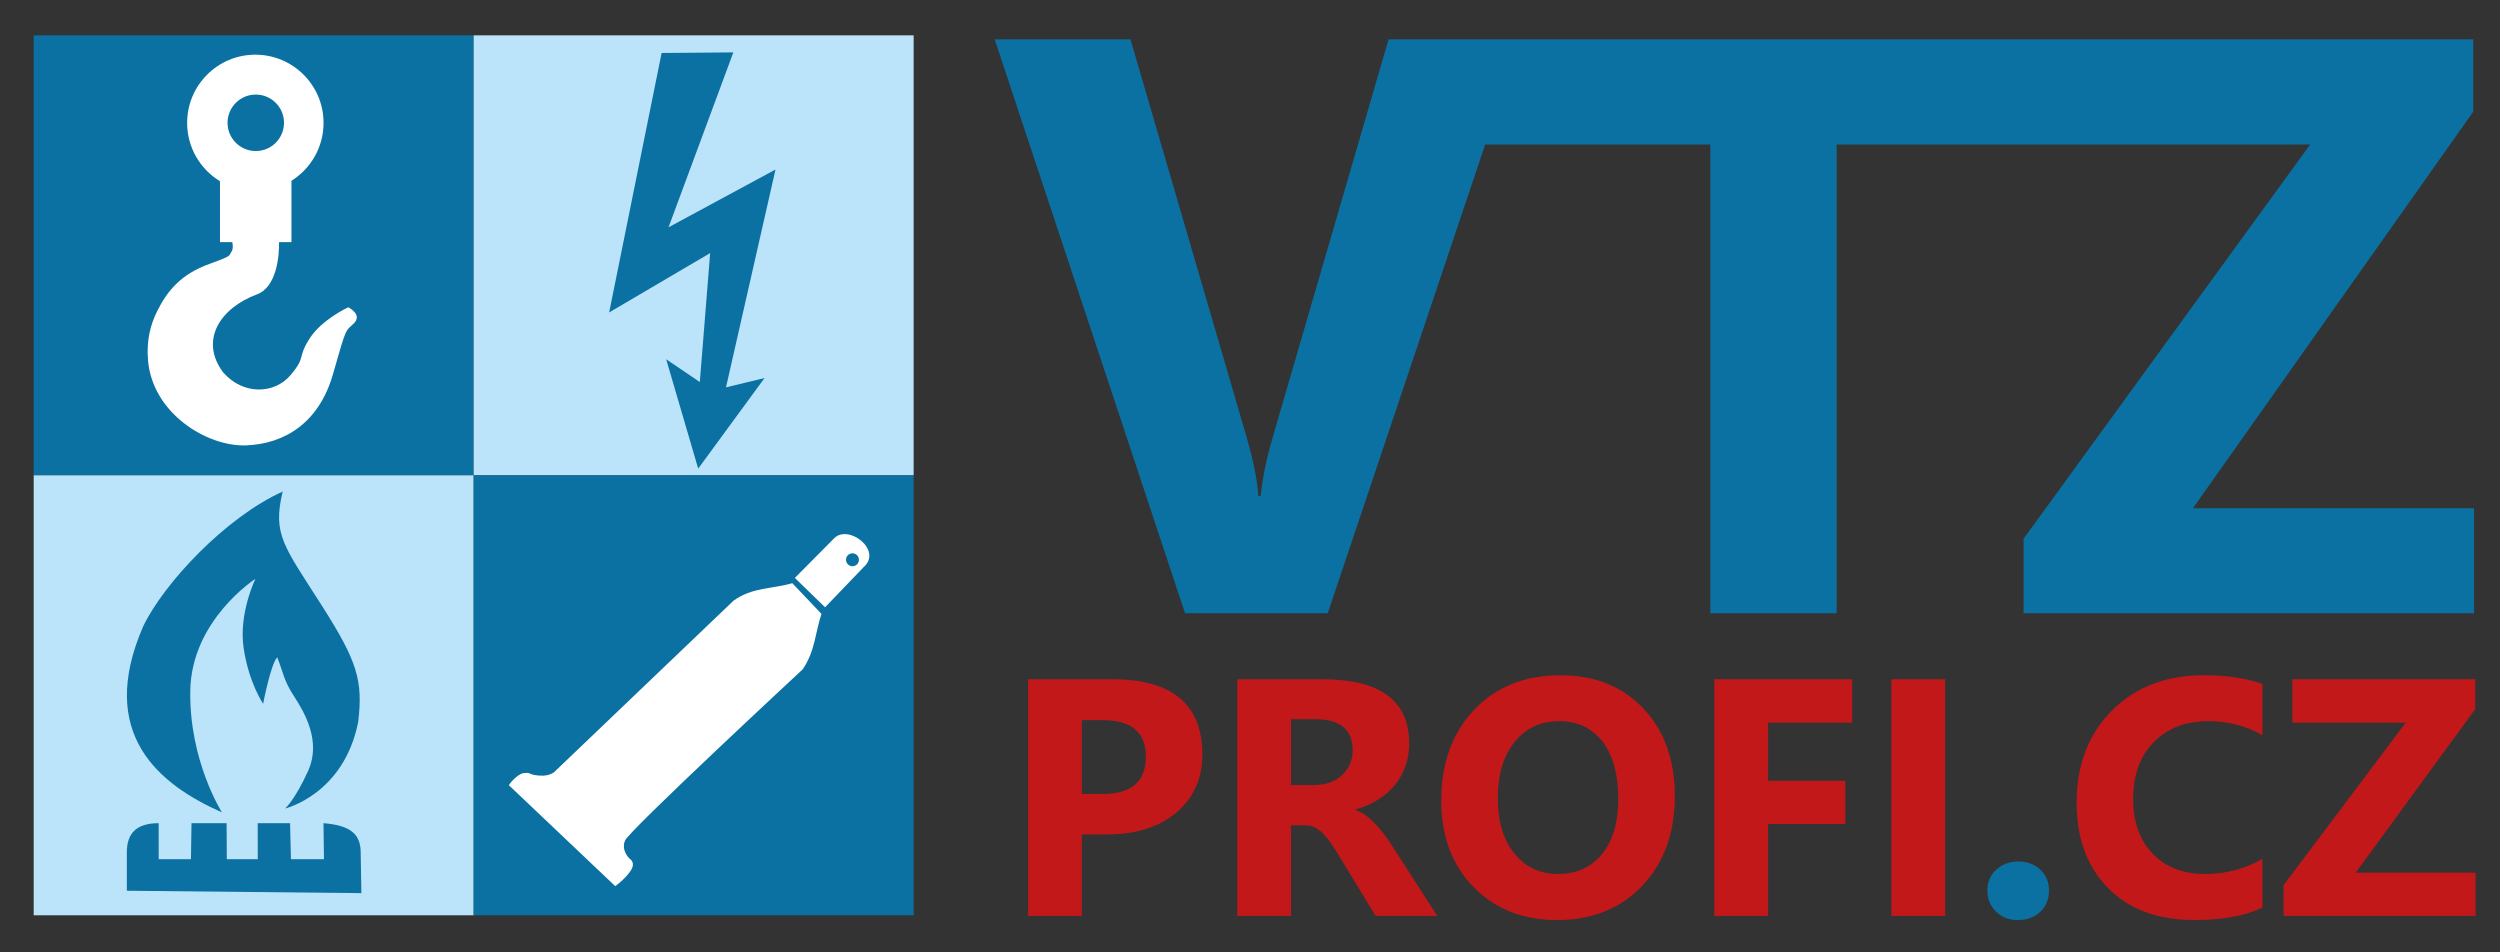
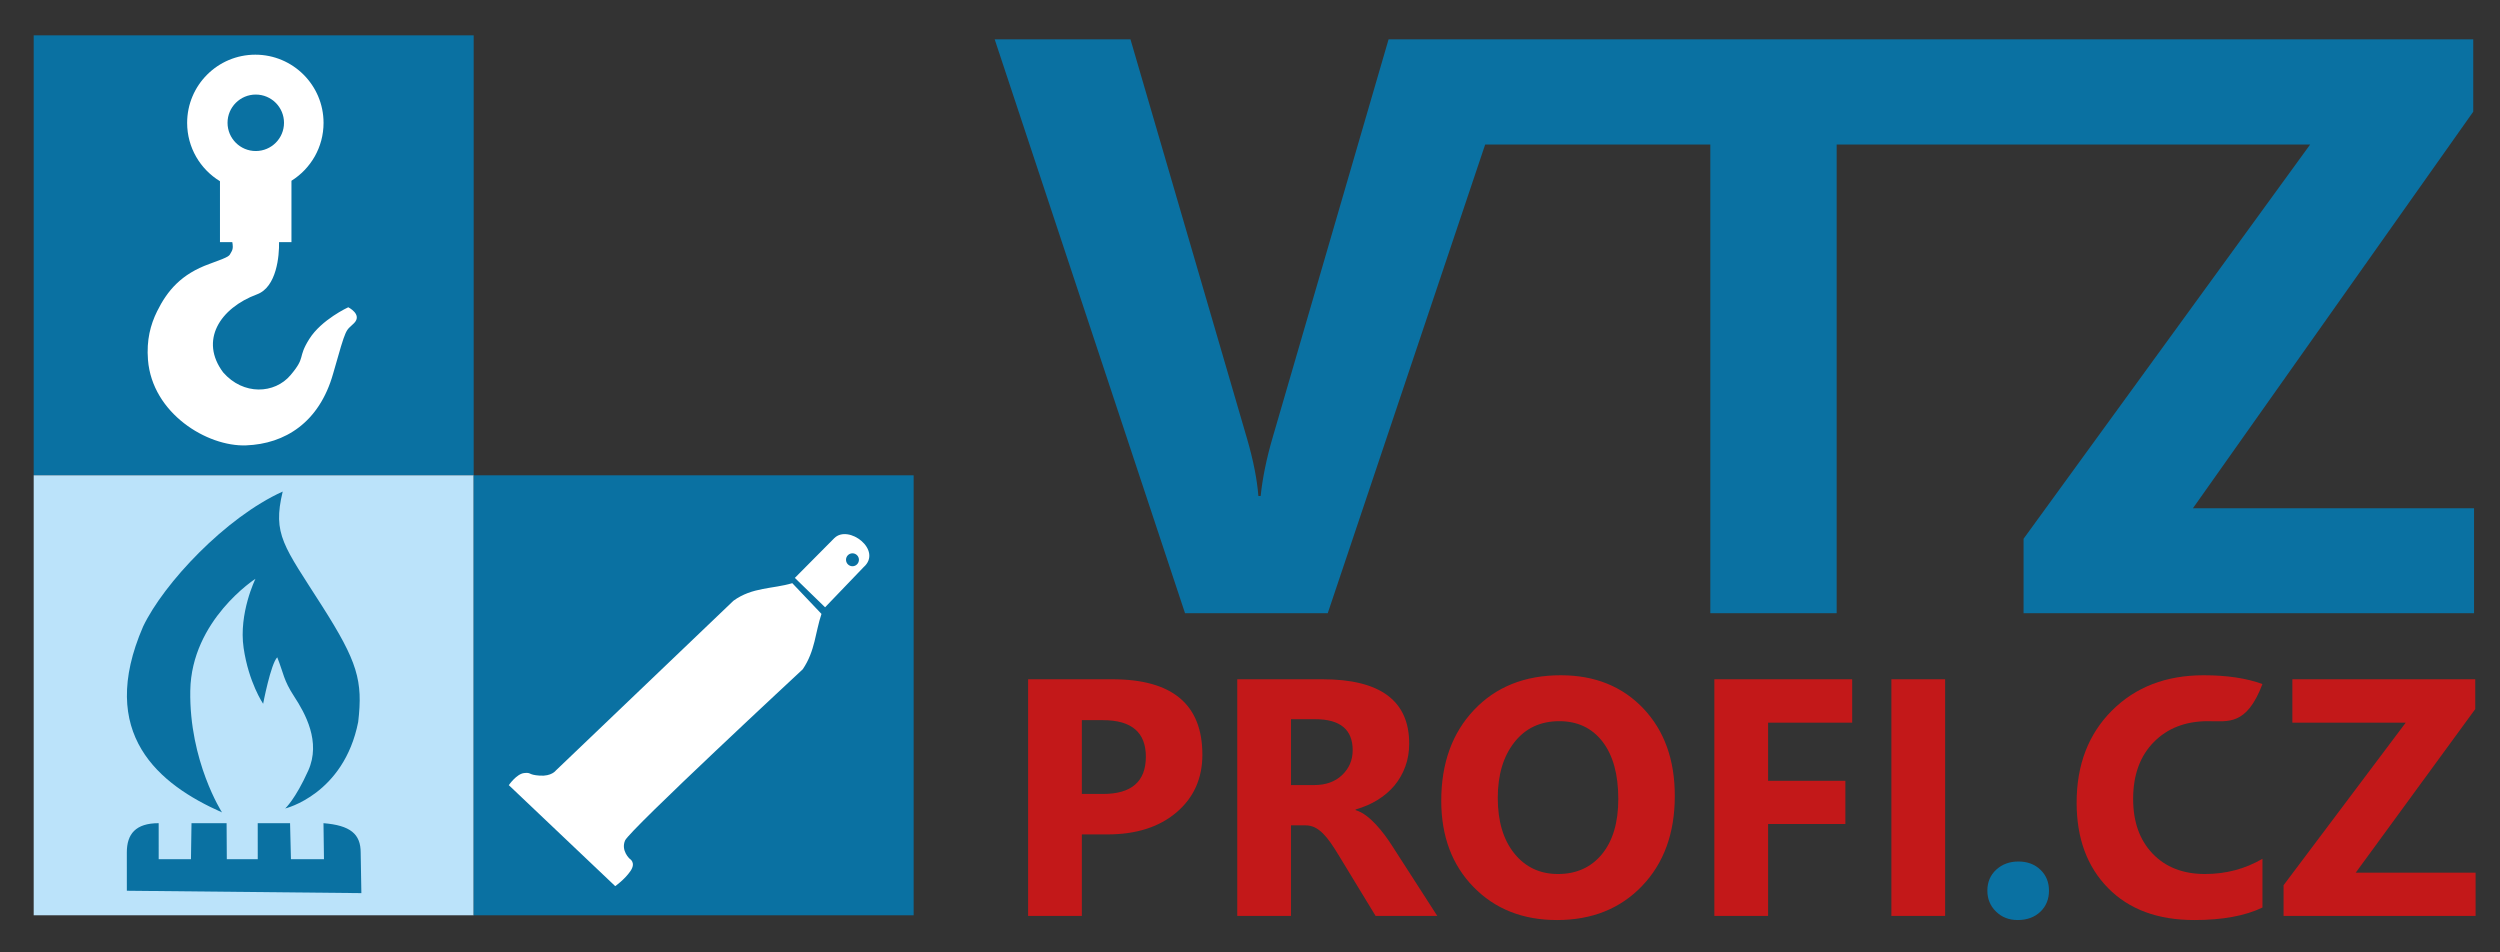
<svg xmlns="http://www.w3.org/2000/svg" xmlns:ns1="http://www.serif.com/" width="100%" height="100%" viewBox="0 0 1549 590" version="1.1" xml:space="preserve" style="fill-rule:evenodd;clip-rule:evenodd;stroke-linejoin:round;stroke-miterlimit:2;">
  <rect x="0" y="0" width="1549" height="590" fill="#333333" stroke="none" />
  <g id="Artboard1" transform="matrix(1,0,0,1,-127.19,-309.158)">
    <rect x="127.19" y="309.158" width="1548.79" height="589.801" style="fill:none;" />
    <g id="Vrstva-1" ns1:id="Vrstva 1" transform="matrix(4.167,0,0,4.167,0.19,0.158)">
      <g transform="matrix(1,0,0,1,0,-59.226)">
        <rect x="35.487" y="138.635" width="65.421" height="65.421" style="fill:rgb(10,113,162);" />
      </g>
      <g transform="matrix(1,0,0,1,0,-59.226)">
-         <rect x="100.908" y="138.635" width="65.421" height="65.421" style="fill:rgb(187,227,250);" />
-       </g>
+         </g>
      <g transform="matrix(1,0,0,1,0,71.615)">
        <rect x="35.487" y="73.214" width="65.421" height="65.42" style="fill:rgb(187,227,250);" />
      </g>
      <g transform="matrix(1,0,0,1,0,71.615)">
        <rect x="100.908" y="73.214" width="65.421" height="65.42" style="fill:rgb(10,113,162);" />
      </g>
      <g transform="matrix(1,0,0,1,0,-38.131)">
        <path d="M256.564,118.131L227.902,203.465L206.683,203.465L178.378,118.131L198.568,118.131L215.908,177.525C216.838,180.735 217.392,183.558 217.59,186.037L217.927,186.037C218.204,183.375 218.797,180.45 219.727,177.282L236.949,118.131L256.564,118.131ZM347.404,133.772L303.574,133.772L303.574,203.465L284.79,203.465L284.79,133.772L248.056,133.772L248.056,118.131L347.404,118.131L347.404,133.772ZM398.348,203.465L331.366,203.465L331.366,192.394L373.981,133.772L334.433,133.772L334.433,118.131L398.229,118.131L398.229,128.896L356.543,187.865L398.348,187.865L398.348,203.465Z" style="fill:rgb(10,113,162);fill-rule:nonzero;" />
      </g>
      <g transform="matrix(1,0,0,1,0,102.052)">
        <path d="M191.34,96.172L191.34,108.293L183.35,108.293L183.35,73.103L195.862,73.103C204.797,73.103 209.261,76.839 209.261,84.319C209.261,87.854 207.978,90.711 205.413,92.897C202.848,95.075 199.431,96.172 195.145,96.172L191.34,96.172ZM191.34,79.184L191.34,90.158L194.479,90.158C198.731,90.158 200.857,88.307 200.857,84.612C200.857,80.994 198.731,79.184 194.479,79.184L191.34,79.184ZM244.19,108.293L235.019,108.293L229.51,99.238C229.096,98.551 228.699,97.94 228.32,97.395C227.94,96.859 227.561,96.399 227.172,96.013C226.784,95.628 226.38,95.335 225.958,95.125C225.535,94.924 225.08,94.824 224.591,94.824L222.439,94.824L222.439,108.293L214.449,108.293L214.449,73.103L227.105,73.103C235.711,73.103 240.014,76.294 240.014,82.669C240.014,83.9 239.82,85.031 239.44,86.07C239.06,87.109 238.529,88.047 237.837,88.885C237.145,89.714 236.31,90.434 235.331,91.037C234.344,91.649 233.256,92.118 232.049,92.462L232.049,92.562C232.581,92.729 233.087,92.989 233.585,93.358C234.083,93.726 234.555,94.154 235.019,94.648C235.483,95.142 235.922,95.67 236.344,96.231C236.765,96.792 237.145,97.345 237.491,97.89L244.19,108.293ZM222.439,79.042L222.439,88.834L225.899,88.834C227.611,88.834 228.987,88.34 230.024,87.36C231.079,86.363 231.61,85.124 231.61,83.658C231.61,80.575 229.754,79.042 226.042,79.042L222.439,79.042ZM261.984,108.905C256.905,108.905 252.77,107.263 249.573,103.988C246.375,100.704 244.781,96.432 244.781,91.163C244.781,85.601 246.4,81.103 249.649,77.668C252.897,74.234 257.192,72.508 262.549,72.508C267.612,72.508 271.704,74.159 274.825,77.442C277.947,80.734 279.508,85.073 279.508,90.451C279.508,95.98 277.888,100.445 274.648,103.829C271.417,107.213 267.19,108.905 261.984,108.905ZM262.33,79.335C259.529,79.335 257.301,80.374 255.656,82.468C254.011,84.554 253.184,87.31 253.184,90.744C253.184,94.229 254.011,96.985 255.656,99.02C257.301,101.047 259.461,102.061 262.127,102.061C264.887,102.061 267.063,101.073 268.683,99.104C270.294,97.127 271.105,94.397 271.105,90.895C271.105,87.243 270.32,84.403 268.759,82.376C267.19,80.349 265.047,79.335 262.33,79.335ZM305.882,79.553L293.378,79.553L293.378,88.198L304.87,88.198L304.87,94.623L293.378,94.623L293.378,108.293L285.388,108.293L285.388,73.103L305.882,73.103L305.882,79.553ZM319.702,108.293L311.712,108.293L311.712,73.103L319.702,73.103L319.702,108.293Z" style="fill:rgb(195,24,25);fill-rule:nonzero;" />
      </g>
      <g transform="matrix(1,0,0,1,0,129.746)">
        <path d="M330.481,81.21C329.189,81.21 328.118,80.787 327.266,79.95C326.405,79.105 325.983,78.07 325.983,76.837C325.983,75.568 326.422,74.533 327.299,73.723C328.186,72.913 329.282,72.508 330.598,72.508C331.94,72.508 333.028,72.922 333.881,73.741C334.724,74.551 335.146,75.586 335.146,76.837C335.146,78.115 334.716,79.167 333.855,79.986C332.986,80.805 331.864,81.21 330.481,81.21" style="fill:rgb(10,113,162);fill-rule:nonzero;" />
      </g>
      <g transform="matrix(1,0,0,1,0,102.052)">
-         <path d="M366.887,107.045C364.306,108.285 360.922,108.905 356.754,108.905C351.321,108.905 347.043,107.322 343.93,104.147C340.808,100.972 339.256,96.742 339.256,91.456C339.256,85.827 341.002,81.262 344.504,77.761C348.005,74.259 352.553,72.508 358.138,72.508C361.597,72.508 364.516,72.944 366.887,73.815L366.887,81.446C364.516,80.039 361.817,79.335 358.779,79.335C355.455,79.335 352.764,80.374 350.722,82.451C348.68,84.529 347.659,87.343 347.659,90.895C347.659,94.296 348.621,97.01 350.553,99.029C352.477,101.047 355.075,102.061 358.341,102.061C361.454,102.061 364.306,101.307 366.887,99.799L366.887,107.045ZM398.578,108.293L370.026,108.293L370.026,103.728L388.191,79.553L371.334,79.553L371.334,73.103L398.526,73.103L398.526,77.543L380.758,101.86L398.578,101.86L398.578,108.293Z" style="fill:rgb(195,24,25);fill-rule:nonzero;" />
+         <path d="M366.887,107.045C364.306,108.285 360.922,108.905 356.754,108.905C351.321,108.905 347.043,107.322 343.93,104.147C340.808,100.972 339.256,96.742 339.256,91.456C339.256,85.827 341.002,81.262 344.504,77.761C348.005,74.259 352.553,72.508 358.138,72.508C361.597,72.508 364.516,72.944 366.887,73.815C364.516,80.039 361.817,79.335 358.779,79.335C355.455,79.335 352.764,80.374 350.722,82.451C348.68,84.529 347.659,87.343 347.659,90.895C347.659,94.296 348.621,97.01 350.553,99.029C352.477,101.047 355.075,102.061 358.341,102.061C361.454,102.061 364.306,101.307 366.887,99.799L366.887,107.045ZM398.578,108.293L370.026,108.293L370.026,103.728L388.191,79.553L371.334,79.553L371.334,73.103L398.526,73.103L398.526,77.543L380.758,101.86L398.578,101.86L398.578,108.293Z" style="fill:rgb(195,24,25);fill-rule:nonzero;" />
      </g>
      <g transform="matrix(1,0,0,1,0,70.734)">
        <path d="M72.513,76.509C64.002,80.357 54.832,90.156 51.765,96.561C44.821,112.543 54.121,120.079 63.488,124.217C63.488,124.217 58.594,116.596 58.771,106.101C58.948,95.605 68.464,89.479 68.464,89.479C68.464,89.479 65.948,94.594 66.701,99.755C67.454,104.915 69.604,108.066 69.604,108.066C69.604,108.066 70.736,102.122 71.703,101.154C72.671,103.599 72.614,104.518 74.227,106.99C75.839,109.463 78.243,113.711 76.308,118.012C74.372,122.312 72.88,123.636 72.88,123.636C72.88,123.636 81.594,121.561 83.737,110.775C84.458,104.634 83.644,101.817 78.376,93.539C72.664,84.563 70.97,82.91 72.513,76.509ZM54.071,125.821C50.634,125.821 49.336,127.445 49.336,130.166L49.339,135.867L84.211,136.222L84.107,130.201C84.115,127.419 82.554,126.143 78.577,125.821L78.65,131.178L73.738,131.178L73.608,125.821L68.799,125.821L68.803,131.178L64.202,131.178L64.17,125.821L58.953,125.821L58.872,131.178L54.073,131.178L54.071,125.821Z" style="fill:rgb(10,113,162);" />
      </g>
      <g transform="matrix(1,0,0,1,0,-57.689)">
-         <path d="M128.855,139.721L121.057,178.298L136.072,169.474L134.535,188.65L129.533,185.264L134.293,201.52L144.162,188.051L138.426,189.444L145.788,157.05L129.881,165.642L139.518,139.634L128.855,139.721Z" style="fill:rgb(10,113,162);" />
-       </g>
+         </g>
      <g transform="matrix(1,0,0,1,0,-60.586)">
        <path d="M71.971,170.747C72.011,172.775 71.622,177.419 68.701,178.503C63.151,180.564 60.112,185.382 63.663,190.117C66.665,193.554 71.308,193.32 73.674,190.525C76.039,187.73 74.648,188.042 76.466,185.147C78.284,182.252 82.262,180.428 82.262,180.428C82.262,180.428 84.41,181.503 83.12,182.793C81.83,184.083 82.053,183.08 80.004,190.319C77.956,197.558 72.851,200.749 67.064,200.964C61.277,201.18 53.116,196.2 52.481,188.258C52.244,185.296 52.859,183.011 53.828,181.046C55.363,177.932 57.454,175.48 61.61,173.987C64.955,172.785 64.486,172.797 64.846,172.257C65.205,171.717 65.084,171.144 65.019,170.747L63.185,170.747L63.185,161.685C60.258,159.907 58.304,156.688 58.304,153.013C58.304,147.412 62.844,142.871 68.445,142.871C74.046,142.871 78.587,147.412 78.587,153.013C78.587,156.642 76.681,159.825 73.815,161.618L73.815,170.747L71.971,170.747Z" style="fill:white;" />
      </g>
      <g transform="matrix(1,0,0,1,0,74.507)">
        <path d="M139.534,88.974L113.128,114.214C113.128,114.214 112.494,115.103 110.716,114.976C108.937,114.849 109.539,114.468 108.409,114.595C107.279,114.722 106.133,116.393 106.133,116.393L121.956,131.41C121.956,131.41 123.357,130.432 124.225,129.162C125.093,127.892 124.116,127.347 124.116,127.347C124.116,127.347 122.78,126.152 123.415,124.628C124.05,123.104 149.841,99.163 149.841,99.163C151.702,96.419 151.698,93.675 152.625,90.932L148.286,86.36C145.369,87.232 142.335,86.936 139.534,88.974ZM153.161,89.947L148.665,85.577L154.52,79.677C156.634,77.547 161.77,81.462 158.877,83.991L153.161,89.947ZM157.233,81.92C157.764,81.92 158.194,82.35 158.194,82.88C158.194,83.411 157.764,83.842 157.233,83.842C156.703,83.842 156.272,83.411 156.272,82.88C156.272,82.35 156.703,81.92 157.233,81.92" style="fill:white;" />
      </g>
      <g transform="matrix(-1,0,0,1,137.018,-98.638)">
        <path d="M68.509,186.853C66.19,186.853 64.311,188.733 64.311,191.051C64.311,193.37 66.19,195.249 68.509,195.249C70.828,195.249 72.707,193.37 72.707,191.051C72.707,188.733 70.828,186.853 68.509,186.853" style="fill:rgb(10,113,162);" />
      </g>
    </g>
  </g>
</svg>